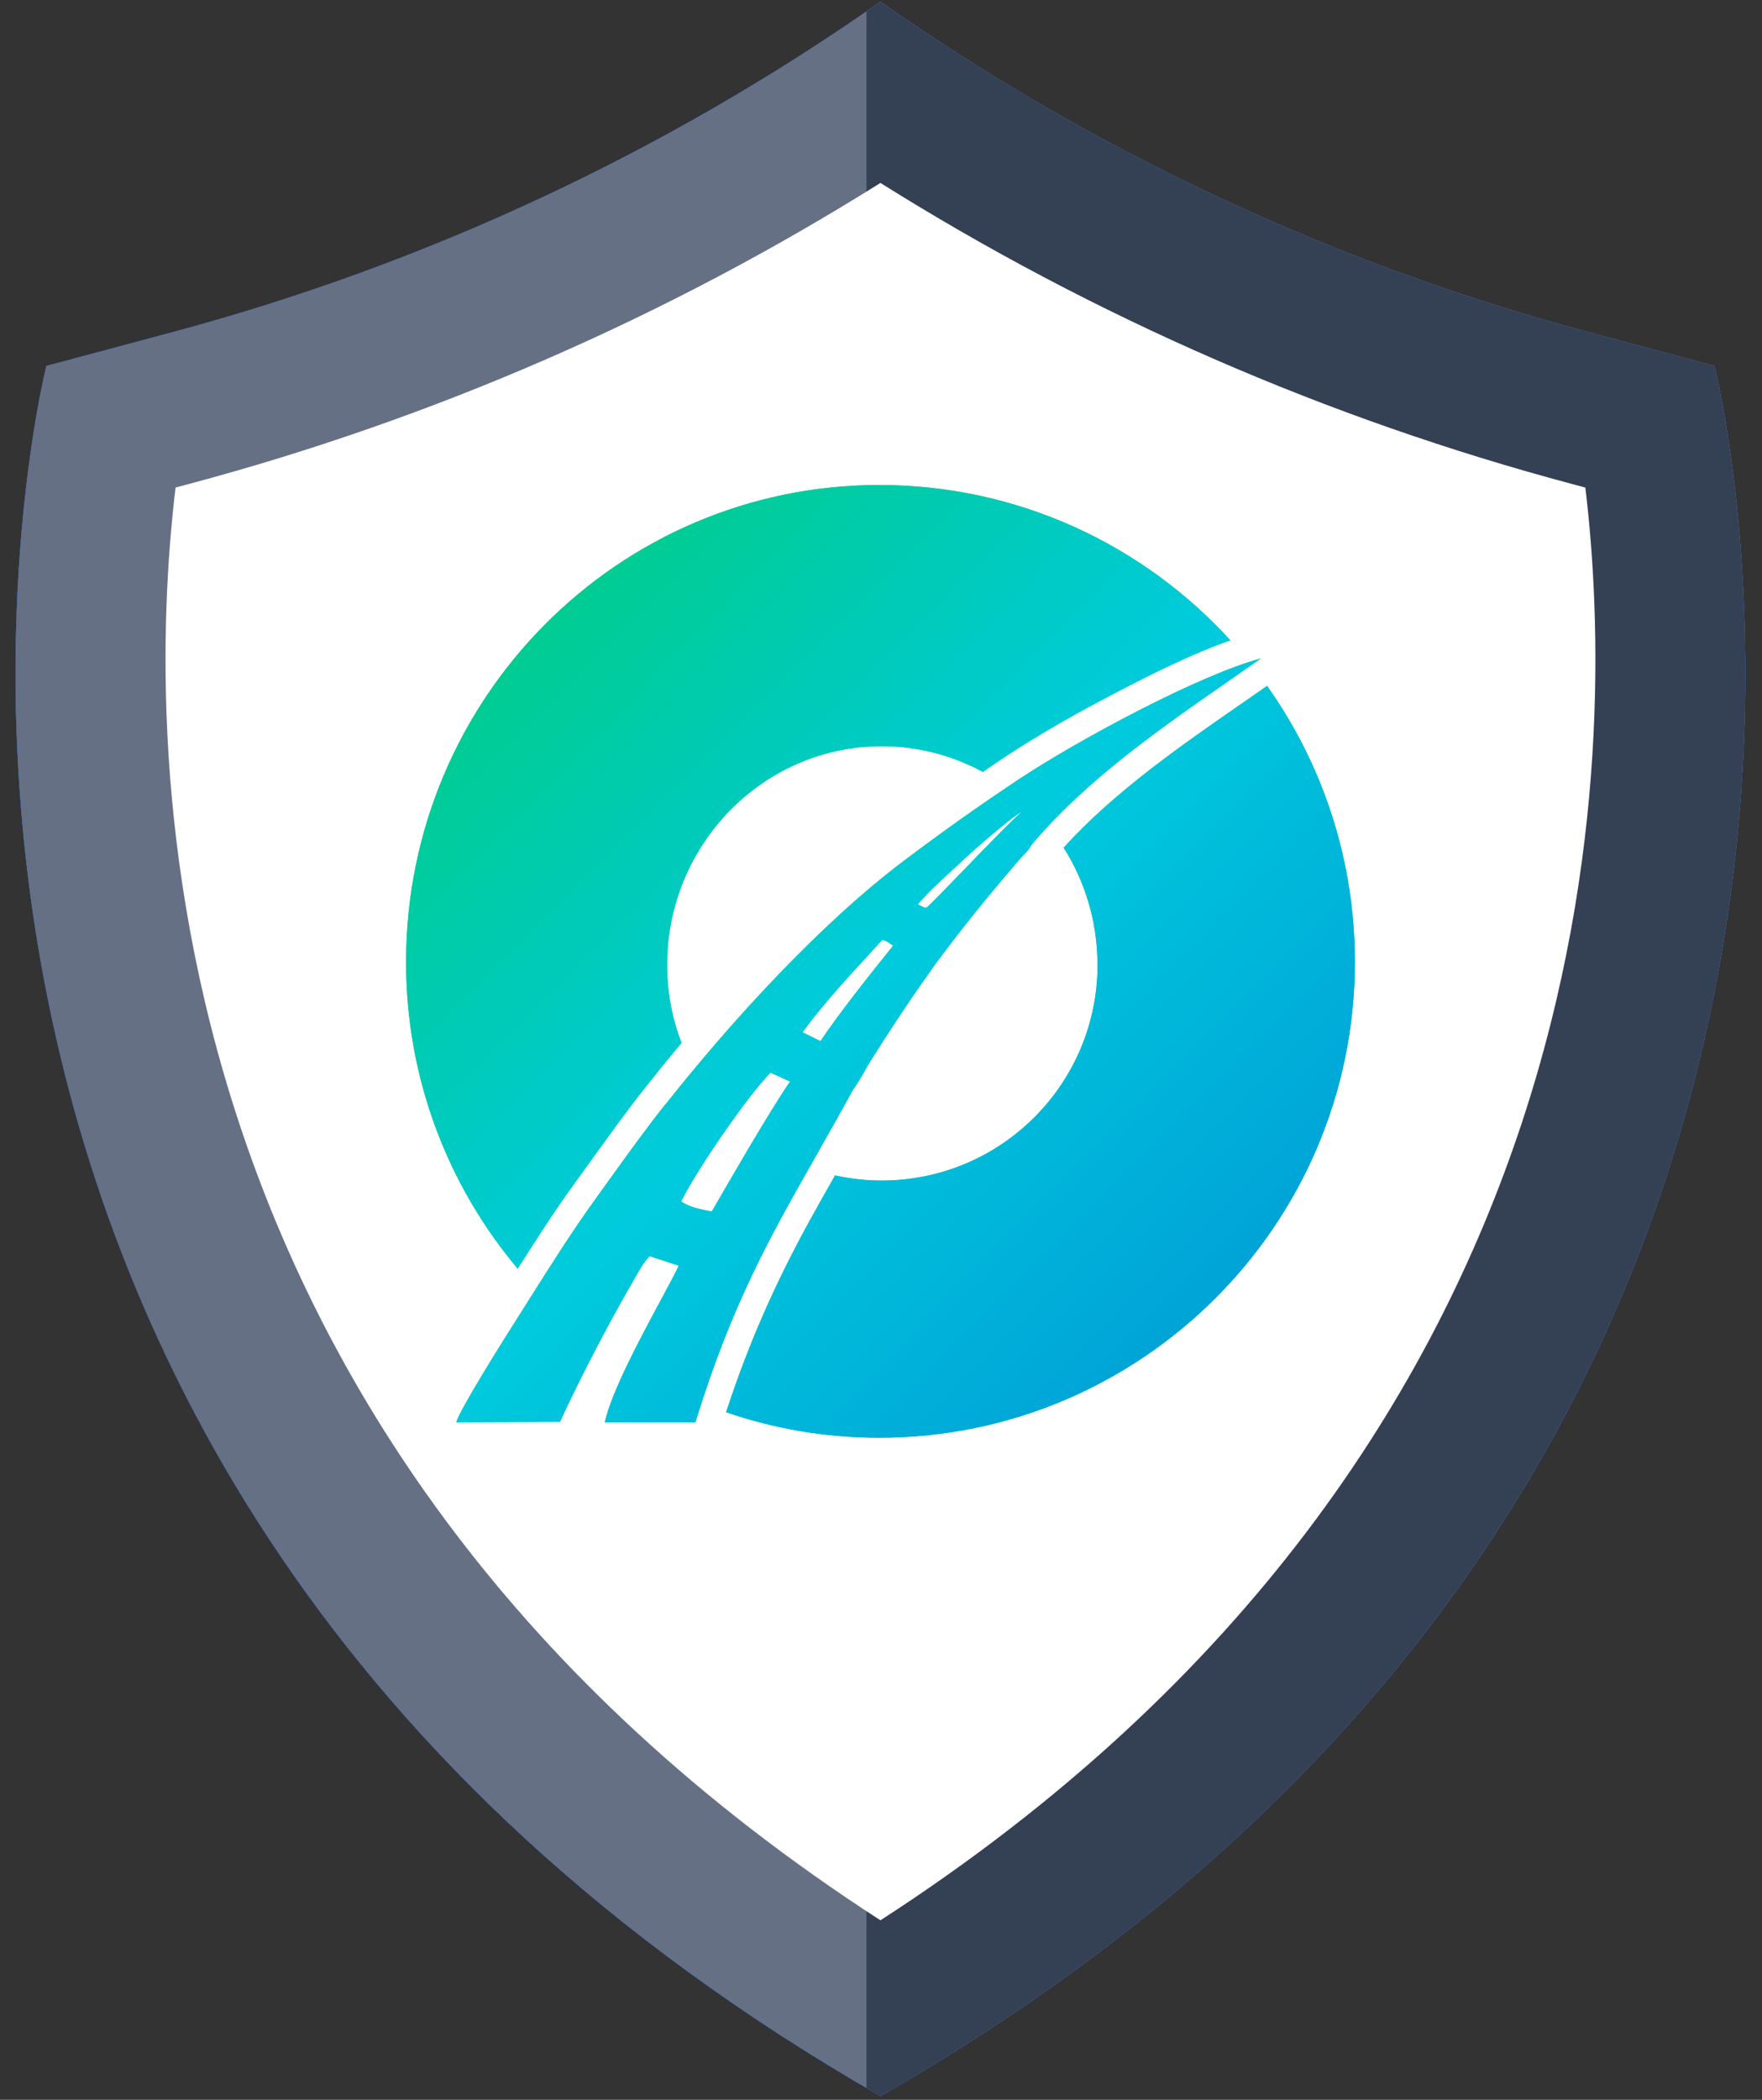
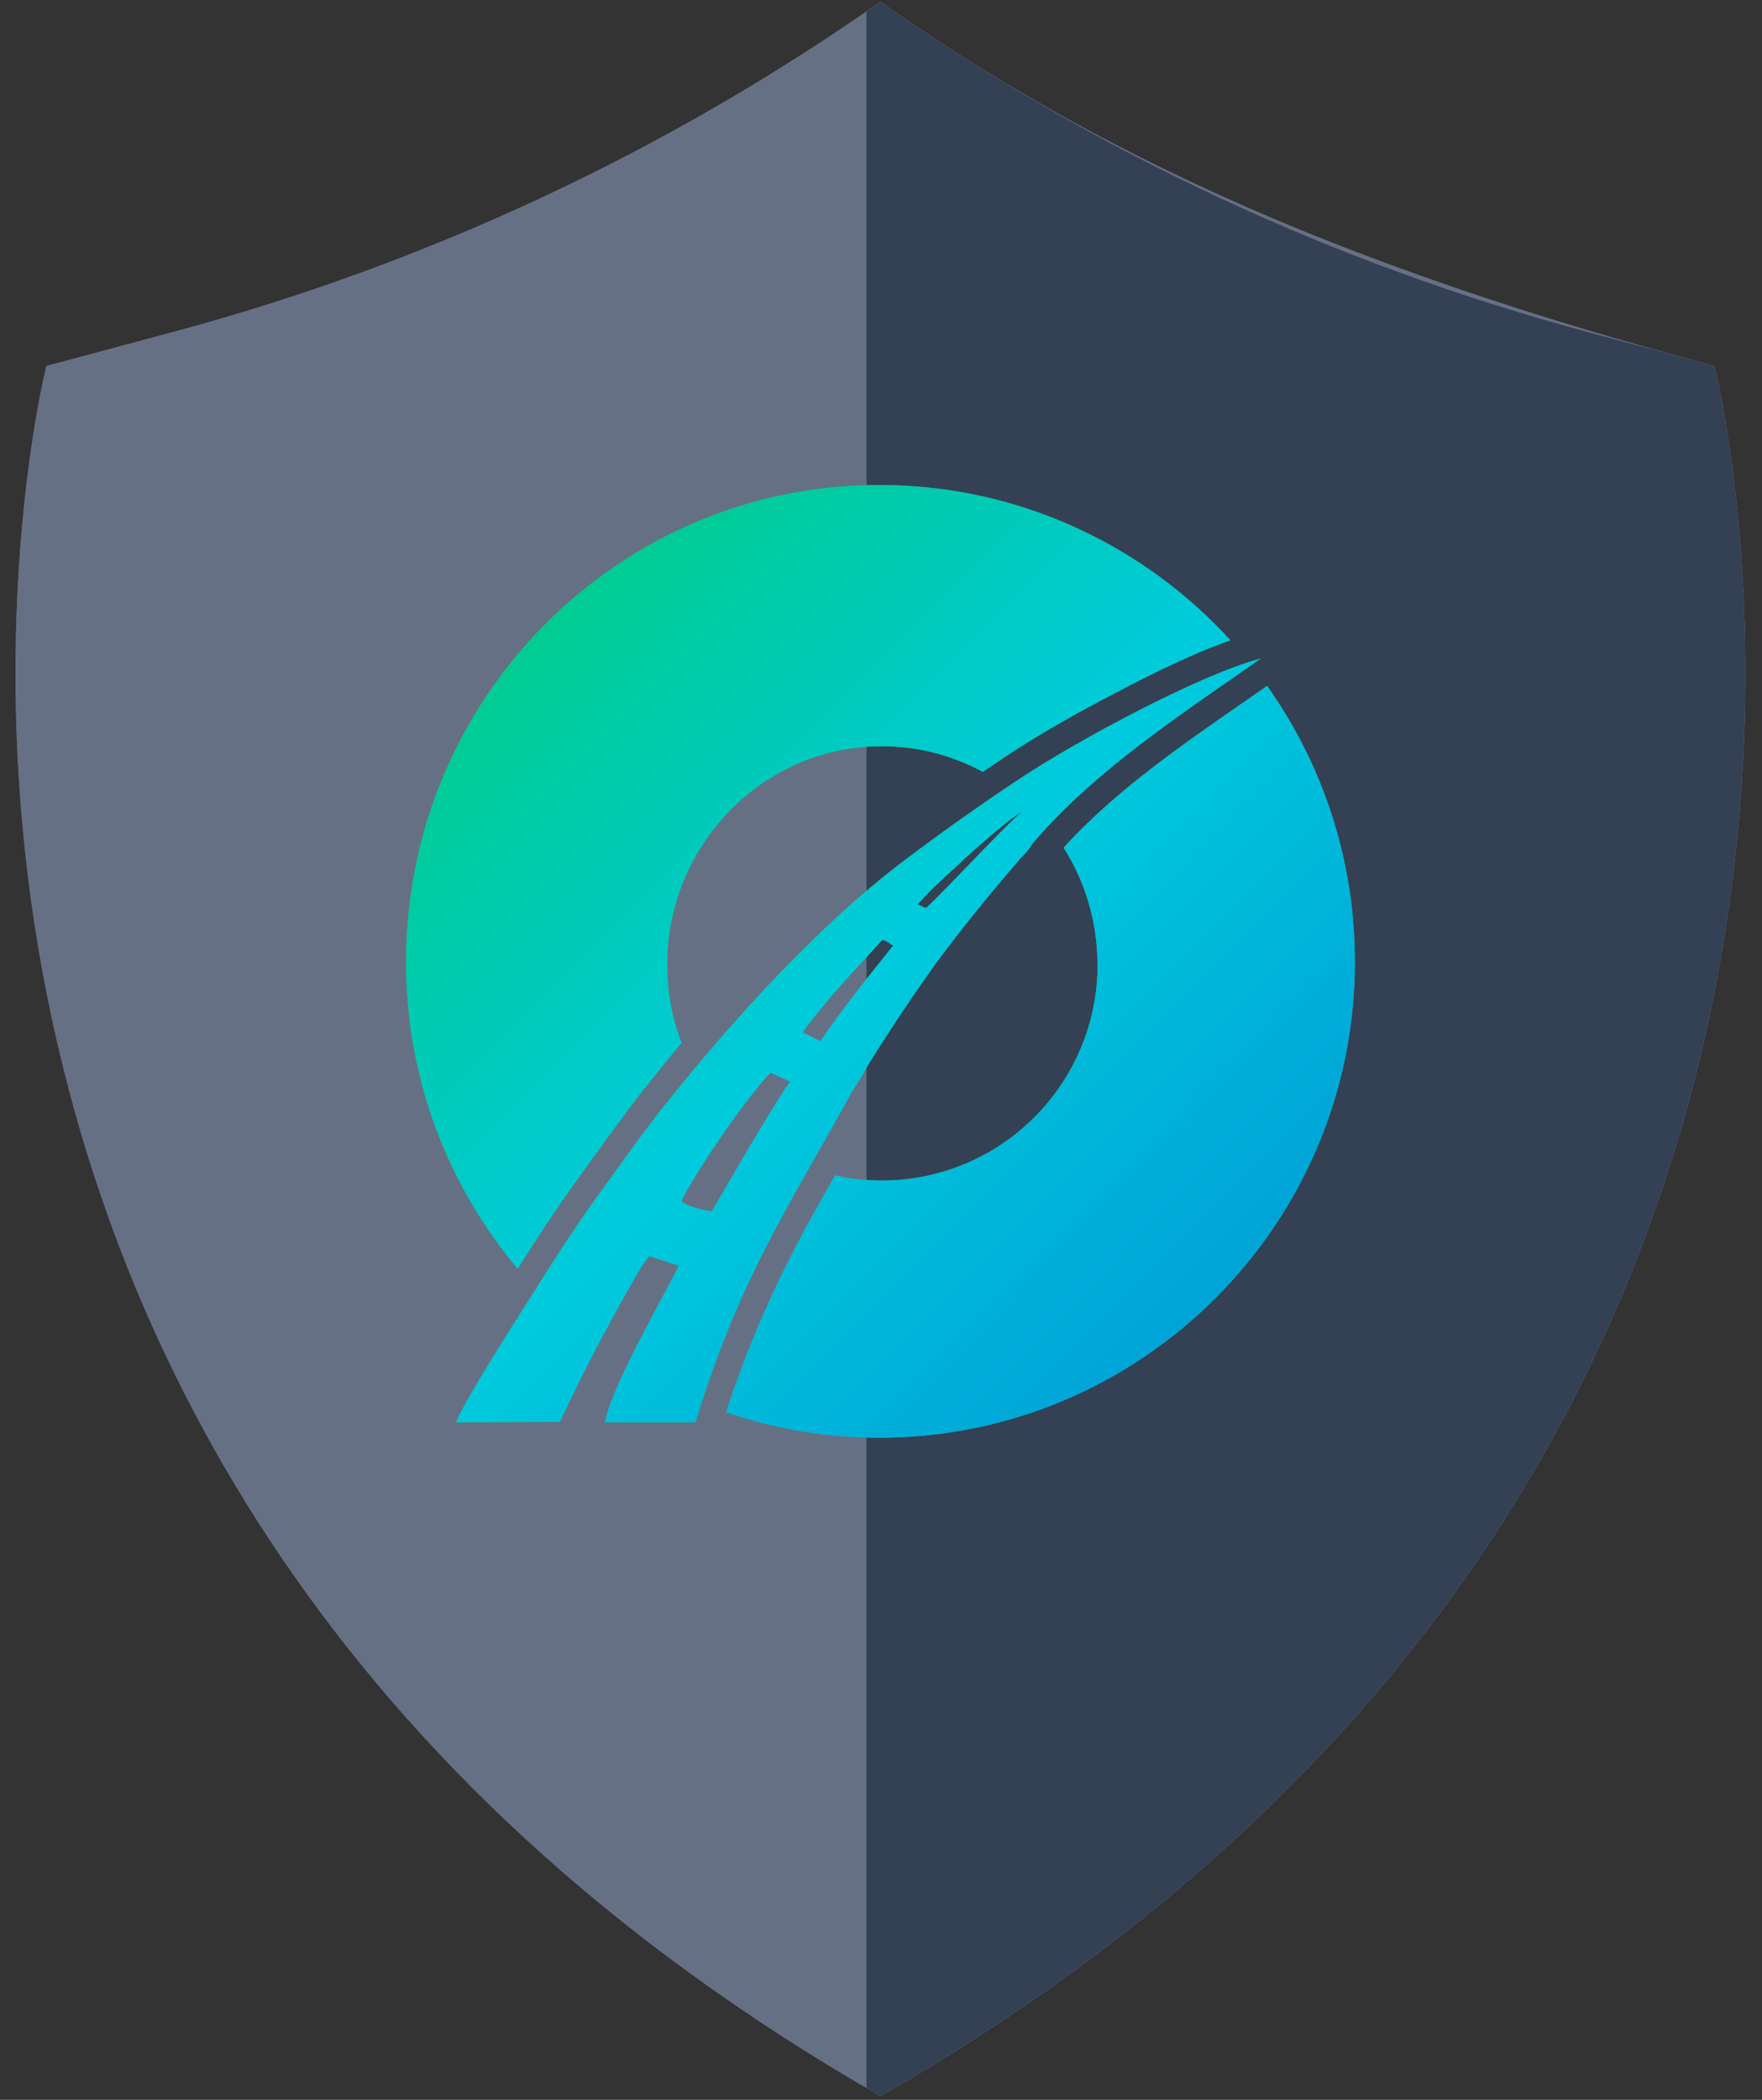
<svg xmlns="http://www.w3.org/2000/svg" width="47" height="56" viewBox="0 0 47 56" fill="none">
  <rect x="0" y="0" width="47" height="56" fill="#333333" stroke="none" />
  <g clip-path="url(#clip0_10_1218)">
-     <path d="M45.731 9.76L42.394 8.866C35.624 7.055 29.224 4.07 23.485 0.047C17.746 4.07 11.347 7.055 4.576 8.866L1.238 9.76C1.238 9.76 -6.177 38.902 23.485 55.901C53.147 38.902 45.731 9.76 45.731 9.76Z" fill="#0061FE" />
    <path d="M45.731 9.76L42.394 8.866C35.624 7.055 29.224 4.07 23.485 0.047C17.746 4.07 11.347 7.055 4.576 8.866L1.238 9.76C1.238 9.76 -6.177 38.902 23.485 55.901C53.147 38.902 45.731 9.76 45.731 9.76Z" fill="#667085" />
-     <path d="M45.731 9.76L42.394 8.866C35.624 7.055 29.224 4.07 23.485 0.047C17.746 4.07 11.347 7.055 4.576 8.866L1.238 9.76C1.238 9.76 -6.177 38.902 23.485 55.901C53.147 38.902 45.731 9.76 45.731 9.76Z" fill="#0061FE" />
-     <path d="M45.731 9.76L42.394 8.866C35.624 7.055 29.224 4.07 23.485 0.047C17.746 4.07 11.347 7.055 4.576 8.866L1.238 9.76C1.238 9.76 -6.177 38.902 23.485 55.901C53.147 38.902 45.731 9.76 45.731 9.76Z" fill="#667085" />
+     <path d="M45.731 9.76C35.624 7.055 29.224 4.07 23.485 0.047C17.746 4.07 11.347 7.055 4.576 8.866L1.238 9.76C1.238 9.76 -6.177 38.902 23.485 55.901C53.147 38.902 45.731 9.76 45.731 9.76Z" fill="#667085" />
    <path fill-rule="evenodd" clip-rule="evenodd" d="M23.113 55.686V0.305C23.237 0.22 23.361 0.133 23.485 0.047C29.224 4.07 35.624 7.055 42.394 8.866L45.731 9.76C45.731 9.76 53.147 38.902 23.485 55.901C23.36 55.83 23.236 55.758 23.113 55.686Z" fill="#344054" />
-     <path d="M23.485 51.213C3.802 38.488 3.839 20.037 4.683 13.003L5.041 12.907C11.555 11.167 17.772 8.461 23.485 4.879C29.197 8.461 35.414 11.167 41.929 12.907L42.288 13.003C43.131 20.017 43.178 38.481 23.485 51.213Z" fill="white" />
    <path fill-rule="evenodd" clip-rule="evenodd" d="M17.794 25.727C17.794 26.46 17.928 27.165 18.177 27.811H18.18C17.837 28.22 17.506 28.629 17.191 29.028C16.694 29.657 16.227 30.307 15.759 30.957C15.619 31.151 15.479 31.346 15.338 31.54C14.798 32.283 14.302 33.057 13.809 33.834C11.952 31.624 10.832 28.769 10.832 25.658C10.832 18.627 16.489 12.935 23.454 12.935C27.159 12.935 30.498 14.533 32.819 17.076C31.796 17.432 30.707 17.981 29.802 18.452C28.775 18.986 27.727 19.573 26.762 20.215C26.71 20.25 26.658 20.285 26.606 20.32C26.476 20.407 26.345 20.495 26.216 20.584C25.411 20.15 24.494 19.9 23.52 19.9C20.337 19.9 17.794 22.547 17.794 25.727ZM23.52 31.484C26.7 31.484 29.277 28.906 29.277 25.727L29.274 25.72C29.274 24.581 28.944 23.511 28.372 22.606C29.734 21.108 31.496 19.889 33.174 18.727C33.384 18.581 33.593 18.437 33.799 18.293C35.272 20.372 36.14 22.912 36.14 25.655C36.14 32.651 30.448 38.343 23.451 38.343C22.025 38.343 20.649 38.103 19.369 37.663C19.959 35.85 20.677 34.227 21.607 32.536C21.828 32.139 22.05 31.743 22.275 31.347C22.674 31.437 23.092 31.484 23.52 31.484ZM25.812 23.095C26.389 22.498 26.994 21.872 27.255 21.651C26.959 21.797 25.848 22.777 25.605 23.018C25.527 23.09 25.45 23.16 25.375 23.229C25.064 23.515 24.773 23.782 24.481 24.116C24.515 24.132 24.545 24.148 24.571 24.163C24.646 24.203 24.695 24.23 24.734 24.191C24.982 23.954 25.39 23.532 25.812 23.095ZM21.076 28.844L20.552 28.607C19.959 29.203 18.592 31.181 18.171 32.036C18.343 32.186 18.758 32.273 18.989 32.308C19.002 32.284 19.02 32.253 19.042 32.215C19.371 31.644 20.573 29.558 21.076 28.844ZM23.713 25.146C23.674 25.117 23.648 25.097 23.535 25.065C23.432 25.178 23.32 25.3 23.203 25.427C22.632 26.046 21.927 26.811 21.407 27.53L21.885 27.767C22.421 26.97 23.223 25.97 23.666 25.417C23.727 25.342 23.78 25.275 23.826 25.218C23.767 25.186 23.737 25.164 23.713 25.146ZM16.286 31.419C16.76 30.76 17.233 30.102 17.737 29.465L17.741 29.468C19.488 27.256 21.885 24.628 24.125 22.946C25.149 22.175 26.094 21.504 27.149 20.802C28.759 19.732 31.992 18 33.634 17.56C33.364 17.75 33.086 17.943 32.802 18.14C30.985 19.401 28.958 20.807 27.508 22.54C27.458 22.644 27.394 22.71 27.314 22.792C27.279 22.828 27.241 22.867 27.199 22.915C26.347 23.907 25.764 24.619 24.974 25.677C24.925 25.741 24.88 25.807 24.835 25.873C24.806 25.916 24.777 25.958 24.746 26.001C24.194 26.778 23.704 27.524 23.192 28.341C23.138 28.427 23.094 28.508 23.053 28.583C23.025 28.634 22.998 28.682 22.971 28.728C22.936 28.79 22.877 28.88 22.822 28.961C22.782 29.021 22.745 29.076 22.724 29.112C22.388 29.73 22.064 30.3 21.751 30.852C20.556 32.954 19.515 34.787 18.549 37.931H16.133C16.315 37.115 17.06 35.727 17.611 34.702C17.816 34.32 17.994 33.989 18.106 33.756L17.329 33.5C17.182 33.647 17.073 33.838 16.95 34.055C16.924 34.101 16.898 34.148 16.87 34.196C16.199 35.353 15.484 36.733 14.935 37.919L12.173 37.931C12.233 37.641 13.509 35.609 13.734 35.26C13.857 35.066 13.979 34.872 14.102 34.677C14.684 33.755 15.268 32.828 15.902 31.952C16.031 31.775 16.159 31.597 16.286 31.419Z" fill="#00CC73" />
    <path fill-rule="evenodd" clip-rule="evenodd" d="M17.794 25.727C17.794 26.46 17.928 27.165 18.177 27.811H18.18C17.837 28.22 17.506 28.629 17.191 29.028C16.694 29.657 16.227 30.307 15.759 30.957C15.619 31.151 15.479 31.346 15.338 31.54C14.798 32.283 14.302 33.057 13.809 33.834C11.952 31.624 10.832 28.769 10.832 25.658C10.832 18.627 16.489 12.935 23.454 12.935C27.159 12.935 30.498 14.533 32.819 17.076C31.796 17.432 30.707 17.981 29.802 18.452C28.775 18.986 27.727 19.573 26.762 20.215C26.71 20.25 26.658 20.285 26.606 20.32C26.476 20.407 26.345 20.495 26.216 20.584C25.411 20.15 24.494 19.9 23.52 19.9C20.337 19.9 17.794 22.547 17.794 25.727ZM23.52 31.484C26.7 31.484 29.277 28.906 29.277 25.727L29.274 25.72C29.274 24.581 28.944 23.511 28.372 22.606C29.734 21.108 31.496 19.889 33.174 18.727C33.384 18.581 33.593 18.437 33.799 18.293C35.272 20.372 36.14 22.912 36.14 25.655C36.14 32.651 30.448 38.343 23.451 38.343C22.025 38.343 20.649 38.103 19.369 37.663C19.959 35.85 20.677 34.227 21.607 32.536C21.828 32.139 22.05 31.743 22.275 31.347C22.674 31.437 23.092 31.484 23.52 31.484ZM25.812 23.095C26.389 22.498 26.994 21.872 27.255 21.651C26.959 21.797 25.848 22.777 25.605 23.018C25.527 23.09 25.45 23.16 25.375 23.229C25.064 23.515 24.773 23.782 24.481 24.116C24.515 24.132 24.545 24.148 24.571 24.163C24.646 24.203 24.695 24.23 24.734 24.191C24.982 23.954 25.39 23.532 25.812 23.095ZM21.076 28.844L20.552 28.607C19.959 29.203 18.592 31.181 18.171 32.036C18.343 32.186 18.758 32.273 18.989 32.308C19.002 32.284 19.02 32.253 19.042 32.215C19.371 31.644 20.573 29.558 21.076 28.844ZM23.713 25.146C23.674 25.117 23.648 25.097 23.535 25.065C23.432 25.178 23.32 25.3 23.203 25.427C22.632 26.046 21.927 26.811 21.407 27.53L21.885 27.767C22.421 26.97 23.223 25.97 23.666 25.417C23.727 25.342 23.78 25.275 23.826 25.218C23.767 25.186 23.737 25.164 23.713 25.146ZM16.286 31.419C16.76 30.76 17.233 30.102 17.737 29.465L17.741 29.468C19.488 27.256 21.885 24.628 24.125 22.946C25.149 22.175 26.094 21.504 27.149 20.802C28.759 19.732 31.992 18 33.634 17.56C33.364 17.75 33.086 17.943 32.802 18.14C30.985 19.401 28.958 20.807 27.508 22.54C27.458 22.644 27.394 22.71 27.314 22.792C27.279 22.828 27.241 22.867 27.199 22.915C26.347 23.907 25.764 24.619 24.974 25.677C24.925 25.741 24.88 25.807 24.835 25.873C24.806 25.916 24.777 25.958 24.746 26.001C24.194 26.778 23.704 27.524 23.192 28.341C23.138 28.427 23.094 28.508 23.053 28.583C23.025 28.634 22.998 28.682 22.971 28.728C22.936 28.79 22.877 28.88 22.822 28.961C22.782 29.021 22.745 29.076 22.724 29.112C22.388 29.73 22.064 30.3 21.751 30.852C20.556 32.954 19.515 34.787 18.549 37.931H16.133C16.315 37.115 17.06 35.727 17.611 34.702C17.816 34.32 17.994 33.989 18.106 33.756L17.329 33.5C17.182 33.647 17.073 33.838 16.95 34.055C16.924 34.101 16.898 34.148 16.87 34.196C16.199 35.353 15.484 36.733 14.935 37.919L12.173 37.931C12.233 37.641 13.509 35.609 13.734 35.26C13.857 35.066 13.979 34.872 14.102 34.677C14.684 33.755 15.268 32.828 15.902 31.952C16.031 31.775 16.159 31.597 16.286 31.419Z" fill="url(#paint0_linear_10_1218)" />
  </g>
  <defs>
    <linearGradient id="paint0_linear_10_1218" x1="10.832" y1="12.935" x2="36.239" y2="38.243" gradientUnits="userSpaceOnUse">
      <stop stop-color="#00CC73" />
      <stop offset="0.5" stop-color="#00CBDD" />
      <stop offset="1" stop-color="#0093D5" />
    </linearGradient>
    <clipPath id="clip0_10_1218">
      <rect width="46.303" height="56" fill="white" transform="translate(0.333)" />
    </clipPath>
  </defs>
</svg>